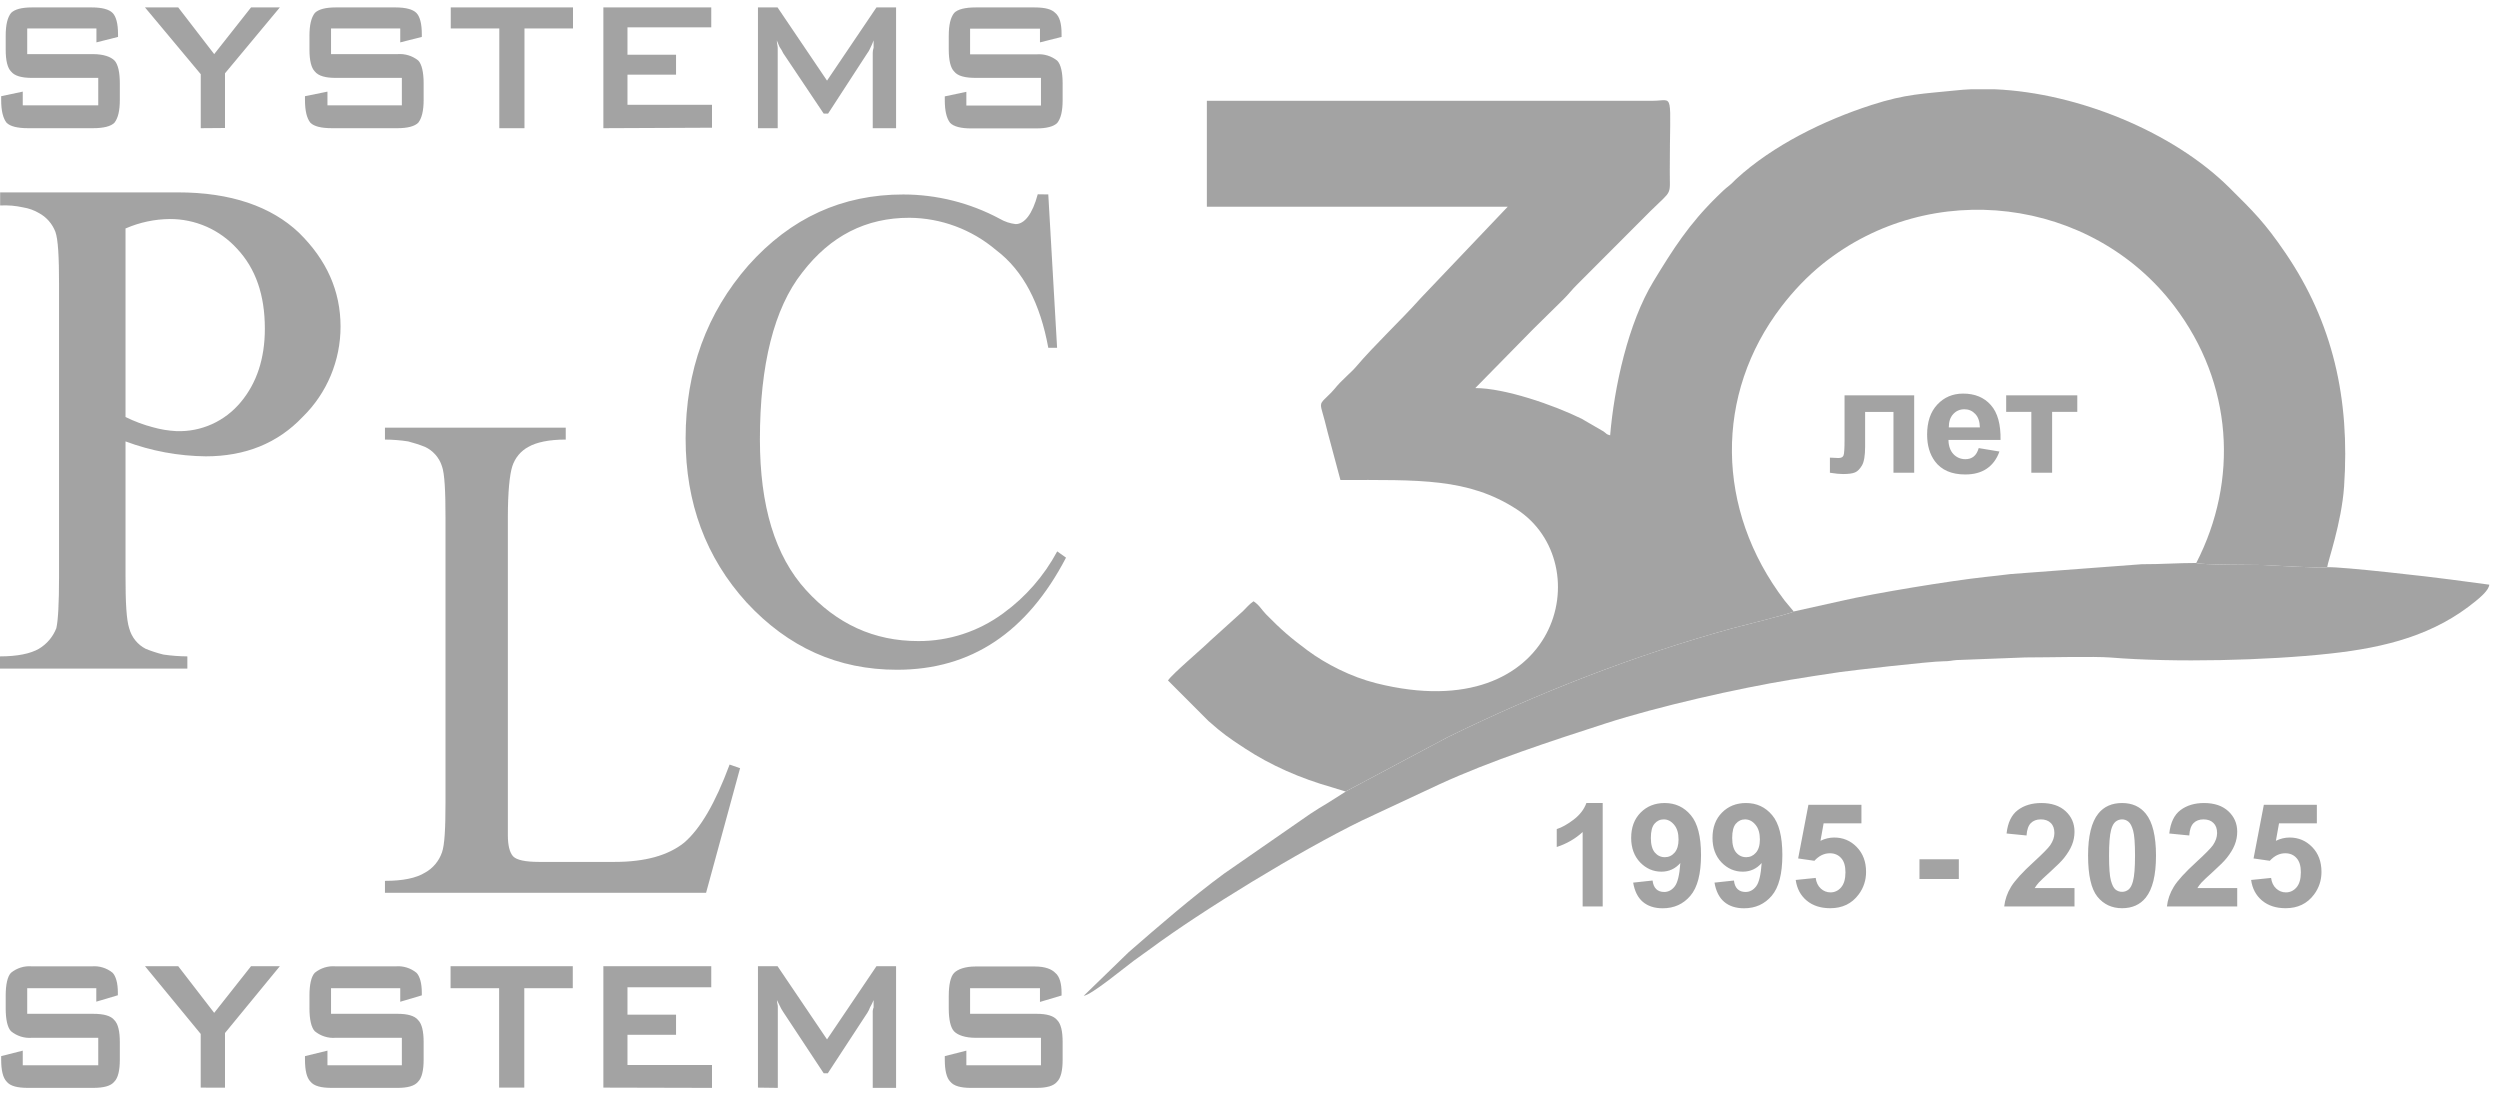
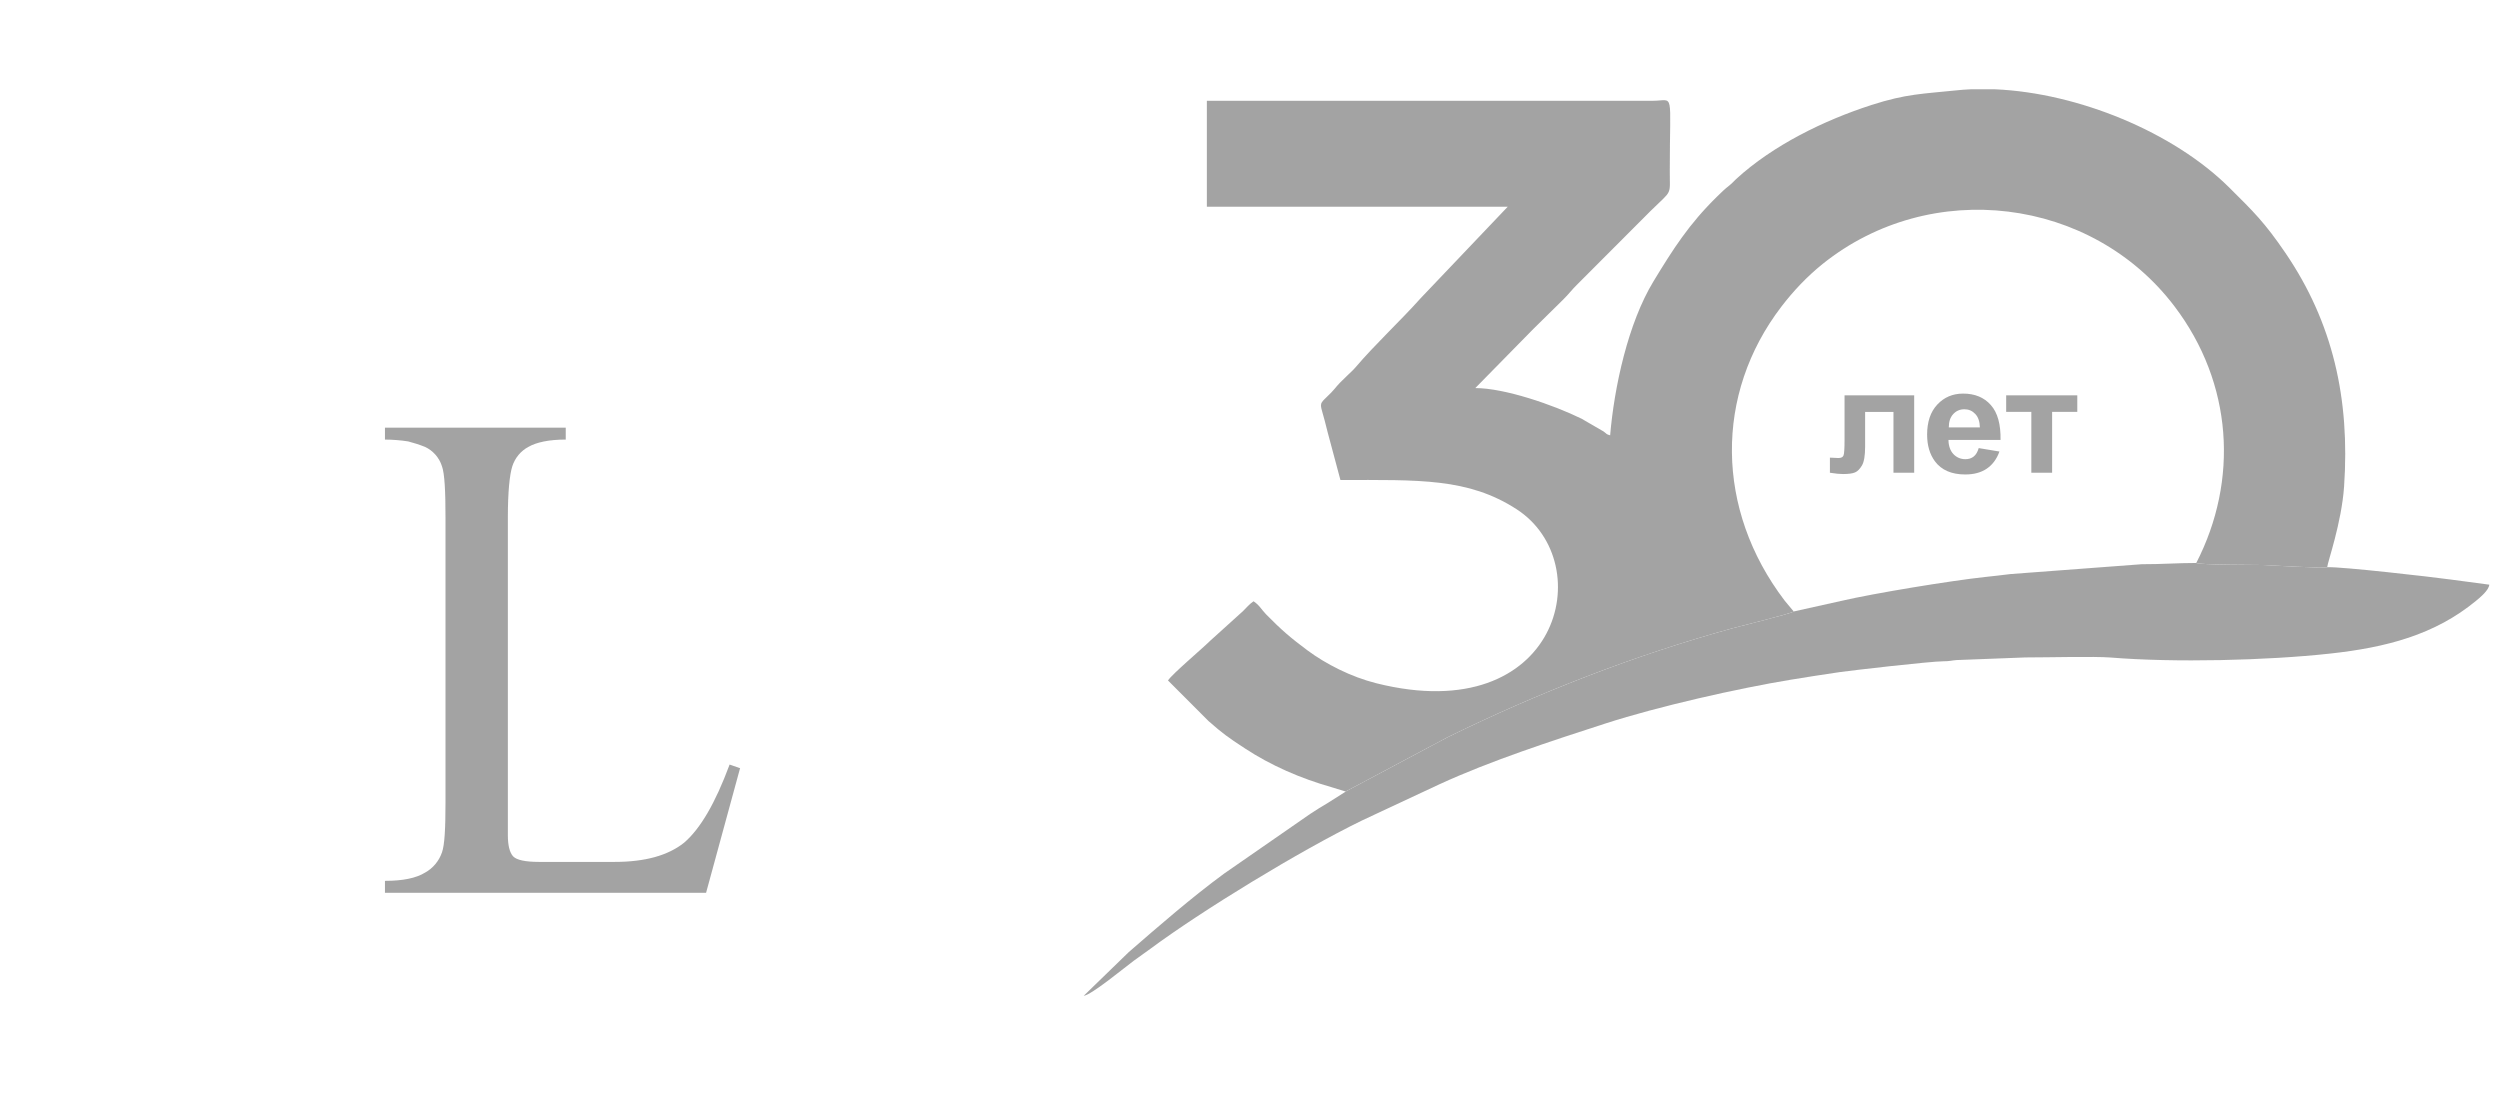
<svg xmlns="http://www.w3.org/2000/svg" width="105" height="46" viewBox="0 0 105 46" fill="none">
  <g opacity="0.6">
    <g clip-path="url(#clip0_4901_8565)">
      <path fill-rule="evenodd" clip-rule="evenodd" d="M31.084 32.261L29.655 37.499H16.168V36.996C16.918 36.996 17.479 36.881 17.852 36.65C18.183 36.468 18.437 36.166 18.562 35.802C18.674 35.494 18.711 34.8 18.711 33.681V21.739C18.711 20.622 18.674 19.889 18.562 19.581C18.505 19.402 18.412 19.238 18.29 19.099C18.167 18.959 18.018 18.847 17.852 18.77C17.62 18.677 17.383 18.601 17.142 18.539C16.819 18.49 16.494 18.464 16.168 18.462V17.961H23.761V18.462C23.05 18.462 22.526 18.577 22.191 18.77C21.873 18.94 21.631 19.231 21.518 19.581C21.405 19.928 21.33 20.66 21.33 21.739V35.081C21.33 35.5 21.405 35.814 21.554 35.969C21.703 36.124 22.079 36.2 22.638 36.2H25.818C27.09 36.2 28.063 35.93 28.735 35.391C29.409 34.813 30.045 33.732 30.643 32.112L31.092 32.267L31.084 32.261Z" fill="#666666" />
-       <path fill-rule="evenodd" clip-rule="evenodd" d="M43.688 41.504H40.744V42.58H43.537C43.949 42.58 44.254 42.657 44.405 42.849C44.557 43.001 44.631 43.308 44.631 43.77V44.501C44.631 44.962 44.557 45.269 44.405 45.424C44.254 45.616 43.953 45.691 43.537 45.691H40.775C40.363 45.691 40.058 45.616 39.907 45.424C39.757 45.269 39.681 44.962 39.681 44.501V44.357L40.587 44.127V44.741H43.721V43.588H40.981C40.528 43.588 40.225 43.473 40.074 43.319C39.924 43.164 39.848 42.82 39.848 42.358V41.822C39.848 41.36 39.924 41.014 40.074 40.861C40.225 40.709 40.528 40.592 40.981 40.592H43.453C43.906 40.592 44.172 40.707 44.322 40.861C44.51 41.014 44.586 41.323 44.586 41.696V41.811L43.679 42.081V41.504H43.688ZM4.05 41.504H1.143V42.58H3.9C4.353 42.58 4.656 42.657 4.806 42.849C4.957 43.001 5.033 43.308 5.033 43.77V44.501C5.033 44.962 4.957 45.269 4.806 45.424C4.656 45.616 4.353 45.691 3.9 45.691H1.182C0.729 45.691 0.426 45.616 0.276 45.424C0.126 45.269 0.049 44.962 0.049 44.501V44.357L0.956 44.127V44.741H4.126V43.588H1.333C1.019 43.612 0.708 43.513 0.464 43.313C0.313 43.16 0.239 42.813 0.239 42.352V41.815C0.239 41.354 0.313 41.007 0.464 40.855C0.709 40.656 1.02 40.56 1.333 40.586H3.863C4.172 40.561 4.48 40.656 4.724 40.851C4.874 41.003 4.95 41.312 4.95 41.686V41.801L4.044 42.07V41.494L4.05 41.504ZM8.43 45.68V43.425L6.09 40.581H7.486L8.996 42.54L10.543 40.581H11.753L9.45 43.386V45.683L8.43 45.68ZM16.81 41.504H13.903V42.58H16.697C17.109 42.58 17.414 42.657 17.566 42.849C17.716 43.001 17.793 43.308 17.793 43.77V44.501C17.793 44.962 17.716 45.269 17.566 45.424C17.414 45.616 17.113 45.691 16.697 45.691H13.94C13.489 45.691 13.186 45.616 13.036 45.424C12.884 45.269 12.809 44.962 12.809 44.501V44.357L13.753 44.127V44.741H16.878V43.588H14.093C13.779 43.612 13.468 43.513 13.223 43.313C13.073 43.16 12.997 42.813 12.997 42.352V41.815C12.997 41.354 13.073 41.007 13.223 40.855C13.469 40.656 13.78 40.56 14.093 40.586H16.62C16.934 40.56 17.244 40.656 17.49 40.855C17.64 41.007 17.716 41.316 17.716 41.69V41.805L16.81 42.074V41.498V41.504ZM22.02 41.504V45.68H20.963V41.504H18.924V40.581H24.057V41.504H22.02ZM25.341 45.68V40.581H29.873V41.465H26.354V42.617H28.394V43.463H26.354V44.73H29.904V45.691L25.341 45.68ZM31.834 45.68V40.581H32.658L34.735 43.655L36.811 40.581H37.635V45.691H36.655V42.54C36.649 42.462 36.662 42.383 36.692 42.31V42.003C36.649 42.109 36.599 42.212 36.541 42.31C36.512 42.391 36.474 42.468 36.428 42.54L34.768 45.077H34.595L32.895 42.502C32.837 42.417 32.787 42.327 32.745 42.233L32.631 42.003C32.631 42.118 32.668 42.195 32.668 42.273V45.691L31.834 45.68ZM44.028 8.166L44.398 14.608H44.028C43.692 12.762 42.985 11.369 41.834 10.502C40.812 9.635 39.524 9.156 38.191 9.147C36.372 9.147 34.885 9.899 33.696 11.444C32.506 12.95 31.916 15.332 31.916 18.45C31.916 21.237 32.547 23.346 33.849 24.779C35.151 26.211 36.71 26.925 38.568 26.925C39.85 26.931 41.1 26.522 42.136 25.758C43.076 25.076 43.85 24.187 44.403 23.158L44.773 23.421C43.14 26.553 40.797 28.13 37.676 28.13C35.186 28.13 33.105 27.188 31.358 25.305C29.648 23.421 28.794 21.125 28.796 18.414C28.796 15.551 29.686 13.142 31.432 11.146C33.216 9.149 35.371 8.168 37.936 8.168C39.348 8.169 40.738 8.519 41.986 9.187C42.191 9.308 42.419 9.385 42.656 9.412C43.029 9.412 43.362 8.995 43.585 8.16L44.028 8.166ZM5.272 9.579V17.514C5.644 17.698 6.033 17.844 6.434 17.948C6.75 18.037 7.076 18.09 7.404 18.107C7.918 18.127 8.43 18.027 8.901 17.815C9.371 17.603 9.787 17.284 10.117 16.884C10.776 16.094 11.124 15.069 11.124 13.806C11.124 12.386 10.737 11.281 9.962 10.452C9.603 10.055 9.165 9.738 8.678 9.522C8.19 9.307 7.664 9.197 7.132 9.199C6.494 9.205 5.864 9.339 5.278 9.594L5.272 9.579ZM5.272 18.535V24.215C5.272 25.32 5.311 26.032 5.426 26.387C5.476 26.573 5.563 26.746 5.684 26.896C5.804 27.045 5.954 27.167 6.125 27.253C6.364 27.349 6.61 27.429 6.86 27.491C7.194 27.54 7.532 27.566 7.869 27.568V28.082H0V27.568C0.738 27.568 1.279 27.451 1.627 27.253C1.962 27.056 2.222 26.751 2.365 26.387C2.441 26.069 2.48 25.32 2.48 24.215V11.945C2.48 10.801 2.441 10.051 2.326 9.736C2.196 9.397 1.95 9.117 1.634 8.947C1.43 8.828 1.206 8.748 0.974 8.711C0.657 8.64 0.331 8.613 0.006 8.631V8.08H7.48C9.691 8.08 11.394 8.671 12.558 9.776C13.722 10.92 14.303 12.221 14.303 13.72C14.303 14.427 14.162 15.127 13.889 15.778C13.616 16.428 13.217 17.017 12.715 17.508C11.668 18.612 10.311 19.165 8.644 19.166C7.493 19.154 6.352 18.942 5.272 18.539V18.535ZM43.688 1.204H40.744V2.282H43.537C43.849 2.256 44.159 2.352 44.405 2.549C44.557 2.703 44.631 3.05 44.631 3.509V4.203C44.631 4.662 44.557 4.971 44.405 5.163C44.254 5.316 43.953 5.393 43.537 5.393H40.775C40.363 5.393 40.058 5.316 39.907 5.163C39.757 4.971 39.681 4.662 39.681 4.203V4.048L40.587 3.856V4.432H43.721V3.271H40.981C40.528 3.271 40.225 3.194 40.074 3.002C39.924 2.85 39.848 2.54 39.848 2.081V1.505C39.848 1.043 39.924 0.736 40.074 0.544C40.225 0.39 40.528 0.312 40.981 0.312H43.453C43.906 0.312 44.172 0.39 44.322 0.544C44.51 0.697 44.586 1.004 44.586 1.428V1.551L43.679 1.78V1.196L43.688 1.204ZM31.834 5.384V0.312H32.658L34.735 3.386L36.811 0.312H37.635V5.384H36.655V2.234C36.654 2.155 36.666 2.078 36.692 2.004V1.697C36.648 1.815 36.598 1.93 36.541 2.041C36.513 2.11 36.474 2.175 36.428 2.234L34.78 4.771H34.595L32.895 2.234C32.852 2.141 32.8 2.052 32.74 1.968C32.703 1.893 32.664 1.776 32.627 1.701C32.627 1.816 32.664 1.931 32.664 2.008V5.384H31.834ZM25.341 5.384V0.312H29.873V1.148H26.354V2.3H28.394V3.136H26.354V4.403H29.904V5.364L25.341 5.384ZM22.028 1.196V5.384H20.971V1.196H18.932V0.312H24.066V1.196H22.028ZM16.818 1.196H13.903V2.273H16.697C17.009 2.249 17.32 2.344 17.566 2.54C17.716 2.695 17.793 3.042 17.793 3.501V4.194C17.793 4.654 17.716 4.963 17.566 5.155C17.414 5.307 17.113 5.384 16.697 5.384H13.94C13.489 5.384 13.186 5.307 13.036 5.155C12.884 4.963 12.809 4.654 12.809 4.194V4.04L13.753 3.848V4.424H16.878V3.271H14.093C13.681 3.271 13.376 3.194 13.223 3.002C13.073 2.85 12.997 2.54 12.997 2.081V1.505C12.997 1.043 13.073 0.736 13.223 0.544C13.376 0.39 13.677 0.312 14.093 0.312H16.62C17.033 0.312 17.34 0.39 17.49 0.544C17.64 0.699 17.716 1.004 17.716 1.428V1.551L16.81 1.78V1.196H16.818ZM8.432 5.384V3.117L6.09 0.312H7.486L8.996 2.273L10.543 0.312H11.753L9.45 3.079V5.376L8.432 5.384ZM4.05 1.196H1.143V2.273H3.9C4.353 2.273 4.656 2.388 4.806 2.54C4.957 2.693 5.033 3.042 5.033 3.501V4.194C5.033 4.654 4.957 4.963 4.806 5.155C4.656 5.307 4.353 5.384 3.9 5.384H1.182C0.729 5.384 0.426 5.307 0.276 5.155C0.126 4.963 0.049 4.654 0.049 4.194V4.04L0.956 3.848V4.424H4.126V3.271H1.333C0.921 3.271 0.616 3.194 0.464 3.002C0.313 2.85 0.239 2.54 0.239 2.081V1.505C0.239 1.043 0.313 0.736 0.464 0.544C0.616 0.39 0.917 0.312 1.333 0.312H3.863C4.275 0.312 4.58 0.39 4.73 0.544C4.88 0.699 4.957 1.004 4.957 1.428V1.551L4.05 1.78V1.196Z" fill="#666666" />
    </g>
    <g clip-path="url(#clip1_4901_8565)">
      <path fill-rule="evenodd" clip-rule="evenodd" d="M75.338 25.682C75.214 25.776 73.108 26.292 72.756 26.389C68.635 27.526 64.588 29.102 60.792 30.967L56.517 33.243C56.507 33.252 56.492 33.252 56.487 33.268L55.791 33.709C55.521 33.867 55.286 34.015 55.024 34.187L51.413 36.691C50.044 37.696 48.683 38.882 47.408 39.988L45.516 41.824C45.828 41.798 47.257 40.618 47.616 40.353C47.864 40.17 48.065 40.036 48.309 39.855C50.473 38.251 54.574 35.742 57.206 34.459L60.456 32.94C62.599 31.953 65.195 31.109 67.443 30.382C69.635 29.673 72.995 28.912 75.219 28.547C75.939 28.43 76.551 28.333 77.289 28.226C77.746 28.16 81.081 27.775 81.623 27.774C81.906 27.773 81.954 27.74 82.17 27.723L85.053 27.613C85.955 27.613 87.991 27.562 88.645 27.616C91.321 27.834 95.193 27.742 97.852 27.452C100.224 27.194 102.261 26.663 103.989 25.238C104.176 25.084 104.53 24.791 104.55 24.556L102.919 24.339C102.145 24.232 98.312 23.792 97.743 23.823C97.551 23.879 95.453 23.744 95.018 23.73C94.837 23.723 92.379 23.729 92.244 23.645C91.44 23.645 90.791 23.7 89.954 23.697L84.438 24.111C84.048 24.161 83.726 24.195 83.365 24.234C81.952 24.387 78.725 24.913 77.309 25.243L75.338 25.682Z" fill="#666666" />
      <path fill-rule="evenodd" clip-rule="evenodd" d="M56.516 33.244L60.791 30.968C64.587 29.103 68.634 27.527 72.755 26.39C73.107 26.293 75.214 25.777 75.337 25.683L74.954 25.224C72.048 21.408 72.002 16.554 74.822 12.874C75.322 12.222 75.9 11.609 76.548 11.088C81.109 7.43 87.852 8.289 91.323 12.859C93.783 16.097 94.028 20.175 92.243 23.645C92.378 23.73 94.836 23.724 95.017 23.73C95.452 23.745 97.55 23.88 97.742 23.824C97.758 23.61 98.346 21.967 98.452 20.43C98.703 16.755 97.982 13.552 95.989 10.625C95.12 9.349 94.645 8.884 93.617 7.866C91.281 5.552 87.292 3.901 83.788 3.75H82.773C82.565 3.759 82.36 3.774 82.158 3.796C80.777 3.942 80.077 3.933 78.592 4.413C76.606 5.055 74.466 6.101 72.921 7.517C72.813 7.616 72.758 7.69 72.644 7.78C72.416 7.959 72.311 8.066 72.105 8.268C70.943 9.408 70.275 10.452 69.446 11.817C68.379 13.572 67.796 16.261 67.626 18.283C67.448 18.236 67.493 18.223 67.352 18.123L66.427 17.586C65.223 16.996 63.189 16.299 61.962 16.299L64.399 13.818C64.829 13.394 65.22 13.009 65.651 12.585C65.885 12.356 66.022 12.163 66.25 11.941L69.327 8.858C70.254 7.946 70.131 8.247 70.131 7.182C70.13 3.741 70.338 4.23 69.423 4.233H50.688V8.684H63.323L59.661 12.532C58.797 13.498 57.745 14.471 56.935 15.425C56.833 15.546 56.726 15.636 56.611 15.749C56.49 15.868 56.402 15.948 56.283 16.07C56.057 16.301 56.064 16.356 55.683 16.713C55.373 17.003 55.471 17.01 55.633 17.65C55.683 17.847 55.715 17.968 55.764 18.165L56.298 20.16C59.594 20.16 61.664 20.067 63.705 21.393C67.195 23.662 65.488 30.621 57.811 28.698C56.741 28.43 55.685 27.888 54.913 27.315C54.208 26.792 53.793 26.433 53.179 25.805C52.972 25.594 52.906 25.424 52.649 25.254C52.474 25.37 52.357 25.519 52.201 25.671L50.838 26.903C50.478 27.259 49.25 28.291 49.055 28.579L50.756 30.283C51.364 30.816 51.549 30.948 52.268 31.421C53.381 32.154 54.623 32.692 55.935 33.065L56.516 33.244Z" fill="#666666" />
      <path d="M77.471 16.605H80.396V19.855H79.525V17.302H78.335V18.762C78.335 19.134 78.291 19.395 78.204 19.546C78.117 19.695 78.021 19.793 77.915 19.84C77.81 19.886 77.64 19.91 77.406 19.91C77.267 19.91 77.083 19.892 76.856 19.855V19.221C76.874 19.221 76.923 19.224 77.001 19.227C77.093 19.234 77.163 19.237 77.213 19.237C77.331 19.237 77.404 19.199 77.43 19.123C77.457 19.046 77.471 18.833 77.471 18.484V16.605ZM83.106 18.82L83.976 18.964C83.864 19.279 83.687 19.518 83.445 19.683C83.204 19.847 82.903 19.928 82.54 19.928C81.966 19.928 81.541 19.744 81.266 19.374C81.048 19.078 80.939 18.705 80.939 18.254C80.939 17.716 81.082 17.294 81.368 16.99C81.654 16.684 82.016 16.531 82.453 16.531C82.944 16.531 83.332 16.691 83.615 17.012C83.899 17.33 84.035 17.819 84.023 18.478H81.835C81.841 18.733 81.911 18.932 82.046 19.075C82.181 19.215 82.349 19.286 82.549 19.286C82.686 19.286 82.801 19.249 82.894 19.175C82.988 19.102 83.058 18.984 83.106 18.82ZM83.155 17.951C83.149 17.702 83.084 17.514 82.96 17.385C82.835 17.254 82.684 17.189 82.506 17.189C82.315 17.189 82.158 17.258 82.033 17.394C81.909 17.531 81.848 17.717 81.85 17.951H83.155ZM84.259 16.605H87.246V17.299H86.189V19.855H85.316V17.299H84.259V16.605Z" fill="#666666" />
-       <path d="M67.313 38.071H66.471V34.946C66.163 35.229 65.8 35.438 65.383 35.574V34.822C65.603 34.751 65.841 34.617 66.099 34.42C66.357 34.221 66.534 33.99 66.629 33.727H67.313V38.071ZM68.593 37.07L69.408 36.982C69.428 37.145 69.48 37.266 69.564 37.345C69.648 37.423 69.758 37.463 69.896 37.463C70.07 37.463 70.218 37.384 70.34 37.227C70.462 37.069 70.54 36.743 70.574 36.247C70.362 36.489 70.097 36.61 69.779 36.61C69.434 36.61 69.135 36.479 68.883 36.218C68.634 35.954 68.509 35.611 68.509 35.19C68.509 34.752 68.641 34.398 68.904 34.131C69.17 33.861 69.508 33.727 69.917 33.727C70.363 33.727 70.729 33.897 71.014 34.237C71.3 34.575 71.443 35.133 71.443 35.91C71.443 36.702 71.294 37.272 70.996 37.622C70.699 37.972 70.311 38.148 69.833 38.148C69.49 38.148 69.212 38.058 69 37.879C68.788 37.698 68.653 37.428 68.593 37.07ZM70.499 35.258C70.499 34.991 70.436 34.783 70.31 34.636C70.186 34.488 70.042 34.414 69.878 34.414C69.722 34.414 69.593 34.475 69.489 34.597C69.387 34.717 69.336 34.915 69.336 35.19C69.336 35.47 69.392 35.675 69.504 35.807C69.616 35.937 69.755 36.002 69.923 36.002C70.085 36.002 70.221 35.939 70.331 35.813C70.443 35.687 70.499 35.502 70.499 35.258ZM72.009 37.07L72.825 36.982C72.844 37.145 72.896 37.266 72.98 37.345C73.064 37.423 73.175 37.463 73.313 37.463C73.487 37.463 73.635 37.384 73.757 37.227C73.879 37.069 73.956 36.743 73.99 36.247C73.779 36.489 73.514 36.61 73.196 36.61C72.85 36.61 72.552 36.479 72.3 36.218C72.05 35.954 71.925 35.611 71.925 35.19C71.925 34.752 72.057 34.398 72.321 34.131C72.587 33.861 72.924 33.727 73.334 33.727C73.78 33.727 74.145 33.897 74.431 34.237C74.717 34.575 74.859 35.133 74.859 35.91C74.859 36.702 74.711 37.272 74.413 37.622C74.115 37.972 73.728 38.148 73.25 38.148C72.906 38.148 72.629 38.058 72.417 37.879C72.205 37.698 72.069 37.428 72.009 37.07ZM73.915 35.258C73.915 34.991 73.853 34.783 73.727 34.636C73.603 34.488 73.459 34.414 73.295 34.414C73.139 34.414 73.009 34.475 72.905 34.597C72.803 34.717 72.752 34.915 72.752 35.19C72.752 35.47 72.808 35.675 72.92 35.807C73.032 35.937 73.172 36.002 73.34 36.002C73.502 36.002 73.638 35.939 73.748 35.813C73.859 35.687 73.915 35.502 73.915 35.258ZM75.42 36.958L76.259 36.873C76.283 37.06 76.354 37.208 76.472 37.318C76.59 37.426 76.726 37.48 76.88 37.48C77.055 37.48 77.204 37.411 77.326 37.271C77.448 37.129 77.509 36.917 77.509 36.633C77.509 36.368 77.448 36.169 77.326 36.037C77.206 35.904 77.049 35.837 76.856 35.837C76.614 35.837 76.397 35.942 76.205 36.153L75.522 36.055L75.953 33.803H78.18V34.58H76.592L76.46 35.314C76.648 35.222 76.84 35.176 77.035 35.176C77.409 35.176 77.726 35.309 77.985 35.577C78.245 35.845 78.375 36.192 78.375 36.619C78.375 36.975 78.27 37.293 78.06 37.572C77.775 37.954 77.378 38.145 76.871 38.145C76.465 38.145 76.134 38.037 75.879 37.823C75.623 37.608 75.47 37.32 75.42 36.958ZM80.617 36.917V36.088H82.271V36.917H80.617ZM87.129 37.3V38.071H84.177C84.209 37.78 84.305 37.504 84.465 37.244C84.625 36.983 84.941 36.636 85.412 36.206C85.792 35.857 86.025 35.621 86.111 35.497C86.226 35.326 86.284 35.157 86.284 34.99C86.284 34.805 86.234 34.663 86.132 34.565C86.032 34.465 85.893 34.414 85.715 34.414C85.539 34.414 85.399 34.466 85.295 34.571C85.191 34.675 85.131 34.848 85.115 35.09L84.276 35.007C84.326 34.551 84.483 34.223 84.747 34.025C85.01 33.826 85.34 33.727 85.736 33.727C86.169 33.727 86.51 33.842 86.758 34.072C87.006 34.302 87.129 34.588 87.129 34.931C87.129 35.126 87.094 35.311 87.022 35.489C86.952 35.663 86.84 35.847 86.686 36.04C86.584 36.168 86.4 36.352 86.135 36.592C85.869 36.832 85.7 36.992 85.628 37.07C85.558 37.149 85.501 37.226 85.457 37.3H87.129ZM89.126 33.727C89.551 33.727 89.884 33.876 90.124 34.175C90.409 34.529 90.552 35.117 90.552 35.937C90.552 36.756 90.408 37.344 90.121 37.702C89.883 37.997 89.551 38.145 89.126 38.145C88.698 38.145 88.353 37.983 88.091 37.661C87.83 37.336 87.699 36.759 87.699 35.928C87.699 35.114 87.843 34.527 88.13 34.169C88.368 33.874 88.7 33.727 89.126 33.727ZM89.126 34.414C89.024 34.414 88.933 34.447 88.853 34.512C88.773 34.575 88.711 34.689 88.667 34.854C88.609 35.068 88.58 35.429 88.58 35.937C88.58 36.445 88.606 36.794 88.658 36.985C88.71 37.174 88.775 37.3 88.853 37.362C88.933 37.425 89.024 37.457 89.126 37.457C89.228 37.457 89.318 37.425 89.398 37.362C89.478 37.298 89.54 37.182 89.584 37.017C89.642 36.805 89.671 36.445 89.671 35.937C89.671 35.429 89.645 35.081 89.593 34.892C89.541 34.702 89.475 34.575 89.395 34.512C89.317 34.447 89.228 34.414 89.126 34.414ZM93.963 37.3V38.071H91.011C91.043 37.78 91.139 37.504 91.299 37.244C91.458 36.983 91.774 36.636 92.246 36.206C92.625 35.857 92.858 35.621 92.944 35.497C93.06 35.326 93.118 35.157 93.118 34.99C93.118 34.805 93.067 34.663 92.965 34.565C92.865 34.465 92.726 34.414 92.548 34.414C92.372 34.414 92.233 34.466 92.129 34.571C92.025 34.675 91.965 34.848 91.949 35.09L91.11 35.007C91.16 34.551 91.317 34.223 91.58 34.025C91.844 33.826 92.174 33.727 92.569 33.727C93.003 33.727 93.343 33.842 93.591 34.072C93.839 34.302 93.963 34.588 93.963 34.931C93.963 35.126 93.927 35.311 93.855 35.489C93.785 35.663 93.673 35.847 93.519 36.04C93.417 36.168 93.234 36.352 92.968 36.592C92.702 36.832 92.533 36.992 92.461 37.07C92.391 37.149 92.334 37.226 92.29 37.3H93.963ZM94.547 36.958L95.386 36.873C95.41 37.06 95.481 37.208 95.599 37.318C95.717 37.426 95.853 37.48 96.007 37.48C96.183 37.48 96.332 37.411 96.453 37.271C96.575 37.129 96.636 36.917 96.636 36.633C96.636 36.368 96.575 36.169 96.453 36.037C96.334 35.904 96.177 35.837 95.983 35.837C95.741 35.837 95.524 35.942 95.332 36.153L94.649 36.055L95.081 33.803H97.308V34.58H95.719L95.587 35.314C95.775 35.222 95.967 35.176 96.163 35.176C96.536 35.176 96.853 35.309 97.113 35.577C97.373 35.845 97.502 36.192 97.502 36.619C97.502 36.975 97.397 37.293 97.188 37.572C96.902 37.954 96.505 38.145 95.998 38.145C95.592 38.145 95.262 38.037 95.006 37.823C94.75 37.608 94.597 37.32 94.547 36.958Z" fill="#666666" />
    </g>
  </g>
  <defs>
    <clipPath id="clip0_4901_8565">
      <rect width="44.773" height="46" fill="white" />
    </clipPath>
    <clipPath id="clip1_4901_8565">
      <rect width="59.493" height="38.64" fill="white" transform="translate(45.387 3.68)" />
    </clipPath>
  </defs>
</svg>